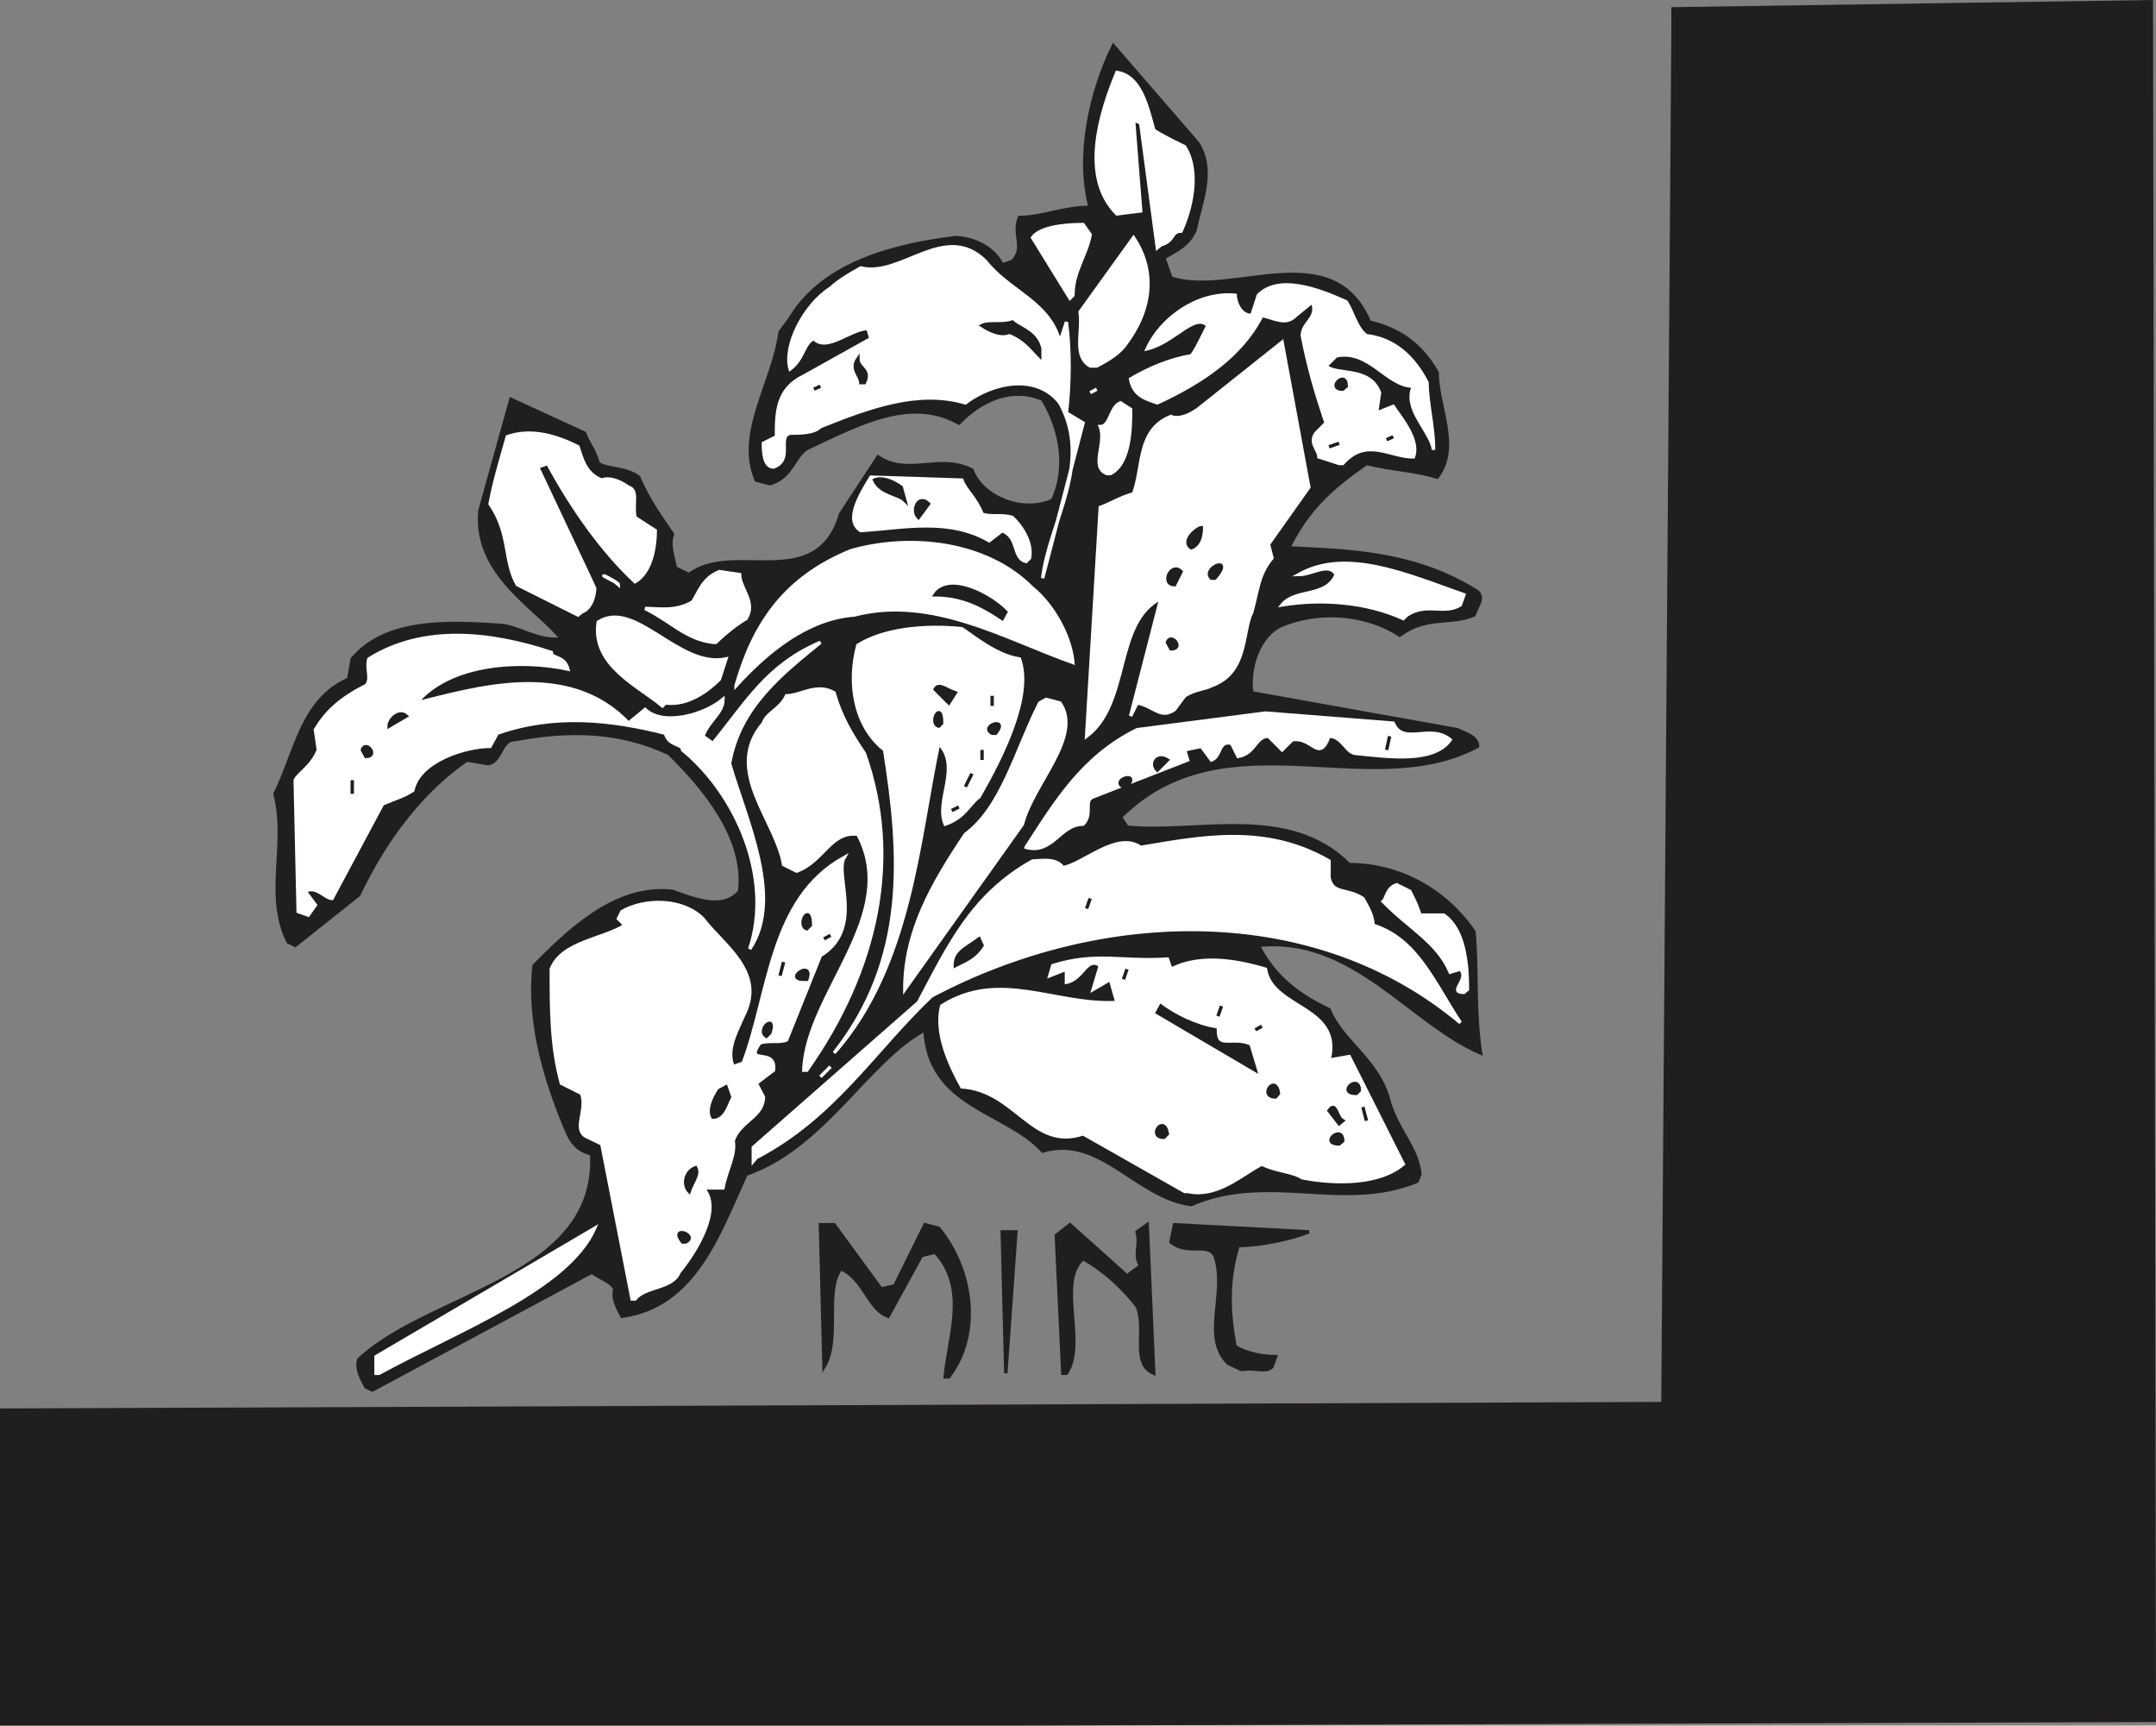
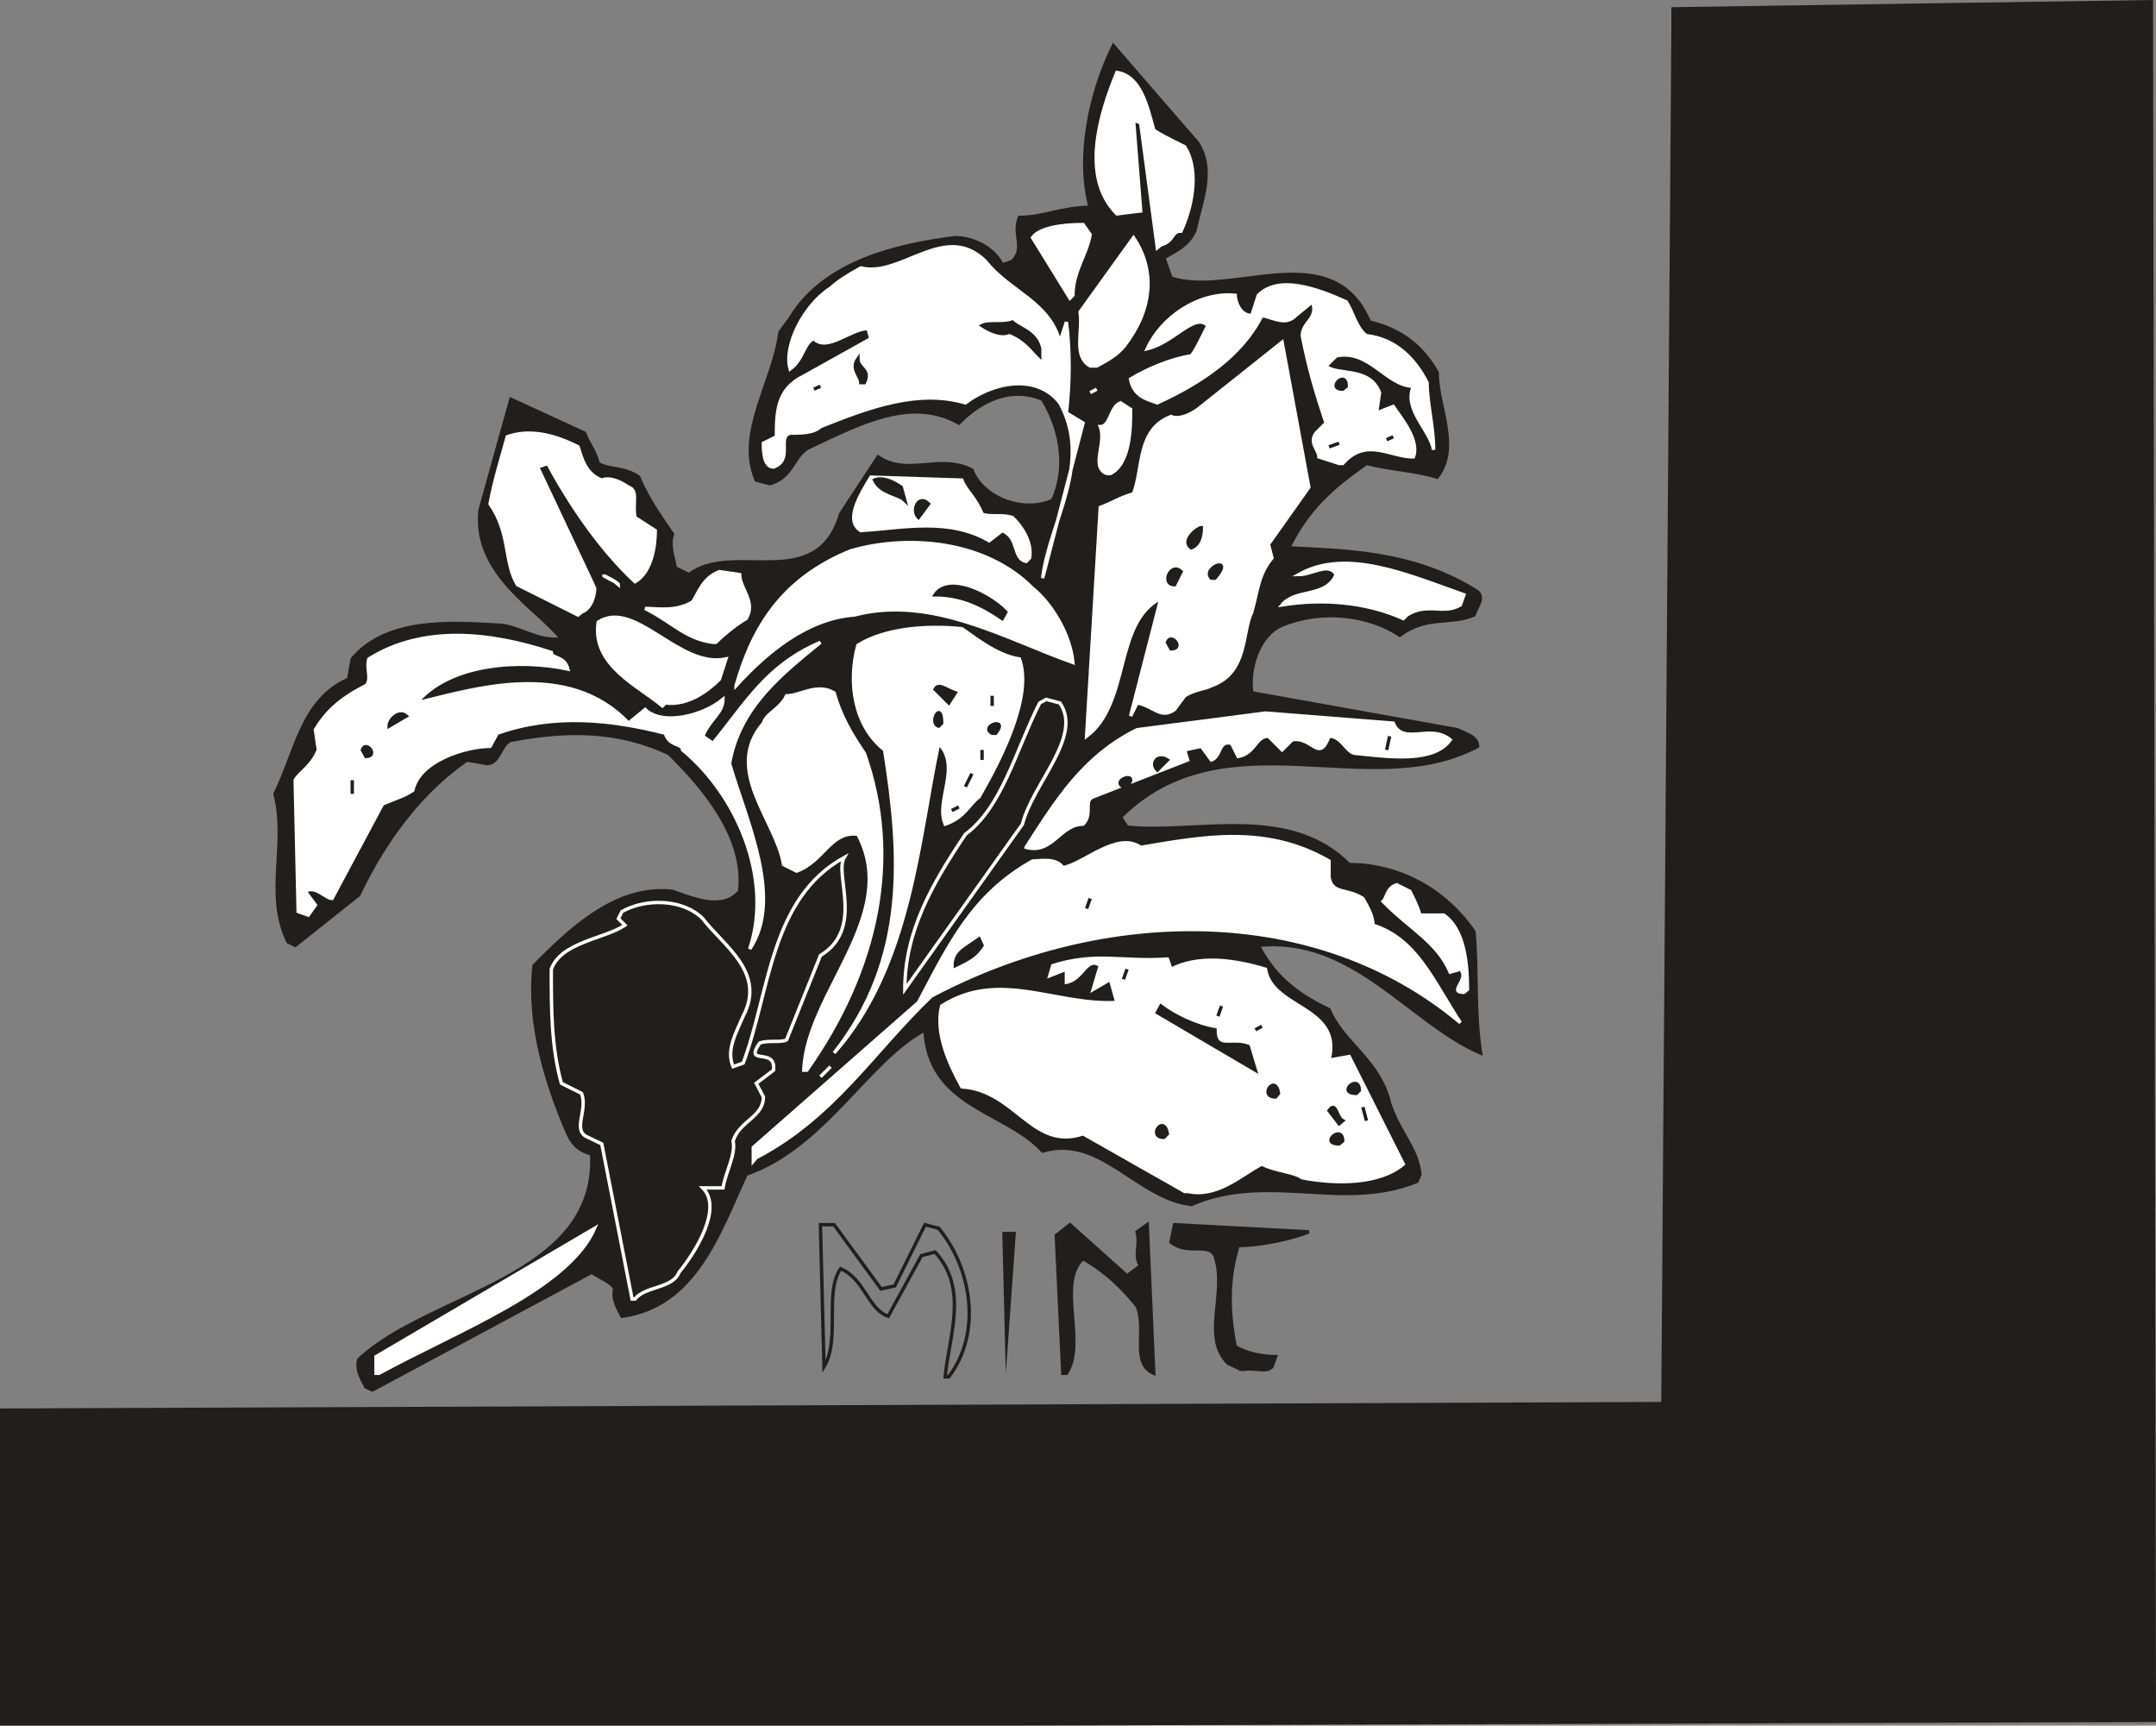
<svg xmlns="http://www.w3.org/2000/svg" width="483.823" height="387.162" viewBox="0 0 362.867 290.371">
  <rect x="0" y="0" width="362.867" height="290.371" fill="#808080" stroke="none" />
  <path style="fill:#211e1e;fill-opacity:1;fill-rule:evenodd;stroke:none" d="M1.102 840.898v-52.796L280.699 787l1.7-231.3v-3.4l80.5-1.198.5 289.199-192.2.597" transform="translate(-.817 -550.812)" />
  <path style="fill:none;stroke:#211e1e;stroke-width:5.7;stroke-linecap:square;stroke-linejoin:miter;stroke-miterlimit:4;stroke-opacity:1" d="M11.016 11.016v527.968L2806.992 550l16.992 2313.008v33.984l805 11.992 5-2891.992-1921.992-5.976zm0 0" transform="matrix(.1 0 0 -.1 -.817 291.188)" />
  <path style="fill:#211e1e;fill-opacity:1;fill-rule:evenodd;stroke:none" d="m63.5 784.7-1.102-.5c-.597-1.2-1.699-2.9-1.199-4.598C73.102 768.3 101.5 766 100.4 745c-1.7-.5-2.899-1.102-4-3.398-3.399-7.903-6.797-18.102-5.7-28.301 5.7-5.7 13.602-13.602 23.301-12.5 3.398 1.199 8.5 3.398 11.3 0 1.098-9.102-6.198-17.602-11.902-23.2-8.5-4-17-4-26.097-2.3-2.2 0-2.2 4-4.5 4l-3.403-.602c-7.398 5.102-13.597 13-18.199 22.7l-10.699 8.5-1.2-.598c-3.902-7.903 0-16.403-2.198-24.903 3.398-6.796 4.5-15.898 12.398-19.296l.602-3.403C65.8 654.9 76.5 655.5 84.5 656c3.398 0 6.8 2.898 10.8 2.3-4-5.1-14.8-10.8-13.698-21.6L86.8 618l12.398 5.7c.602 1.698 1.7 2.8 2.301 5.1 1.7 1.098 4.5.598 6.8 2.302 1.7 3.898 3.4 6.199 5.7 9.597-.602 1.7 0 3.403.5 5.7l2.3 1.101c7.4-5.7 21.5 3.398 25.5-10.2l6.302-9.6c5.097 3.402 10.199-.598 15.796 2.198 1.704 4.602 8.5 7.403 13.602 5.102 2.3-5.102 1.7-11.3-1.7-17-5.1-2.2-10.198 0-14.1 4-8-4.5-16.5 0-25 4-2.802 1.102-2.802 5.102-6.802 6.2l-2.296-.598c-3.403-7.903 2.898-16.403 4-24.903l1.699-2.3C139.5 594.8 152 592 161.6 590.8c2.297 0 6.2 1.199 7.899 4.597l1.7-.597c2.3-2.301 0-4.5 1.198-7.403 3.903 0 7.301-1.699 11.903-1.699-2.301-8.5 0-19.3 3.898-27.199l14.2 16.398c2.902 4.602.601 9.704-.5 14.801-1.2 2.301-2.297 2.801-5.2 4.5l1.2 3.403C208.101 601 225.101 590.3 231.3 605c4.597 1.102 8.5 3.398 11.398 8.5 0 5.7 3.903 12.5 0 17.602-4-1.204-7.398-1.204-11.898-2.301-5.7 4-9.7 7.398-13.102 14.199 9.102.5 21 .5 31.801 7.398 1.102 1.102 0 2.204-.602 3.903-4 1.699-7.898 0-12.5 3.398-5.097-3.398-13-4.5-19.796-1.699-4 1.7-5.704 7.398-5.102 11.398l34.602 6.204c1.097.597 3.398 1.097 3.398 2.796-18.2 9.704-42.5-5.597-60.102 11.903L190.5 690c11.898 1.2 27.2-3.898 37.398 6.3 8 0 15.903 3.9 21 11.302.602 6.796 0 13.097 1.102 20.398-11.898-5.102-21.5-19.8-37.398-18.102 2.296 4.5 5.699 7.903 11.898 10.801 2.3 5.602 8.5 8.5 10.2 15.801 1.698 5.102 4.6 7.398 5.1 11.898l-.5 1.204c-12.5 5.097-25-1.704-38 3.898-9.1-1.102-15.3-11.898-25-9-6.198-6.8-19.198-7.398-19.8-20.398-9.602 5.097-17 19.796-30.102 24.296-4.5 9.704-8.5 22.204-20.898 23.903-.602-1.2-1.7-2.903-1.2-4.602-.5-1.097-2.198-1.699-3.902-2.8" transform="translate(-.817 -550.812)" />
  <path style="fill:none;stroke:#211e1e;stroke-width:5.7;stroke-linecap:square;stroke-linejoin:miter;stroke-miterlimit:4;stroke-opacity:1" d="m635 573.008-11.016 5c-5.976 11.992-16.992 28.984-11.992 45.976C731.016 736.992 1015 760 1003.984 970c-16.992 5-28.984 11.016-40 33.984C930 1083.008 896.016 1185 906.992 1286.992c56.992 56.992 136.016 136.016 233.008 125 33.984-11.992 85-33.984 113.008 0 10.976 91.016-61.992 176.016-119.024 231.992-85 40-170 40-260.976 23.008-21.992 0-21.992-40-45-40l-34.024 6.016c-73.984-51.016-135.976-130-181.992-226.992l-106.992-85-11.992 5.976c-39.024 79.024 0 164.024-21.992 249.024C505 1643.984 516.016 1735 595 1768.984l6.016 34.024C658.008 1871.016 765 1865 845 1860c33.984 0 68.008-28.984 108.008-23.008-40 51.016-148.008 108.008-136.992 216.016L868.008 2240l123.984-56.992c6.016-16.992 16.992-28.008 23.008-51.016 16.992-10.976 45-5.976 68.008-23.008 16.992-38.984 33.984-61.992 56.992-95.976-6.016-16.992 0-34.024 5-56.992l23.008-11.016c73.984 56.992 215-33.984 255 101.992l63.008 96.016c50.976-34.024 101.992 5.976 157.968-21.992 17.032-46.016 85-74.024 136.016-51.016 23.008 51.016 16.992 113.008-16.992 170-51.016 21.992-101.992 0-141.016-40-80 45-165 0-250-40-28.008-11.016-28.008-51.016-68.008-61.992l-22.968 5.976c-34.024 79.024 28.984 164.024 40 249.024l16.992 23.008C1395 2471.992 1520 2500 1616.016 2511.992c22.968 0 61.992-11.992 78.984-45.976l16.992 5.976c23.008 23.008 0 45 11.992 74.024 39.024 0 73.008 16.992 119.024 16.992-23.008 85 0 193.008 38.984 271.992l141.992-163.984c29.024-46.016 6.016-97.032-5-148.008-11.992-23.008-22.968-28.008-51.992-45l11.992-34.024c102.032-33.984 272.032 73.008 334.024-73.984 45.976-11.016 85-33.984 113.984-85 0-56.992 39.024-125 0-176.016-40 12.032-73.984 12.032-118.984 23.008-56.992-40-96.992-73.984-131.016-141.992 91.016-5 210-5 318.008-73.984 11.016-11.016 0-22.032-6.016-39.024-40-16.992-78.984 0-125-33.984-50.976 33.984-130 45-197.968 16.992-40-16.992-57.032-73.984-51.016-113.984l346.016-62.032c10.976-5.976 33.984-10.976 33.984-27.968-181.992-97.032-425 55.976-601.016-119.024L1905 1520c118.984-11.992 271.992 38.984 373.984-63.008 80 0 159.024-38.984 210-113.008 6.016-67.968 0-130.976 11.016-203.984-118.984 51.016-215 198.008-373.984 181.016 22.968-45 56.992-79.024 118.984-108.008 23.008-56.016 85-85 101.992-158.008 16.992-51.016 46.016-73.984 51.016-118.984l-5-12.032c-125-50.976-250 17.032-380-38.984-91.016 11.016-153.008 118.984-250 90-61.992 68.008-191.992 73.984-198.008 203.984-96.016-50.976-170-197.968-301.016-242.968-45-97.032-85-222.032-208.984-239.024-6.016 11.992-16.992 29.024-11.992 46.016-5 10.976-21.992 16.992-39.024 28.008zm0 0" transform="matrix(.1 0 0 -.1 -.817 291.188)" />
-   <path style="fill:#211e1e;fill-opacity:1;fill-rule:evenodd;stroke:none" d="M159.898 782.5c.602-6.8 4-14.8-1.699-21l-2.3.602L150.3 772.3c-3.403-1.2-4-6.301-8-8-2.801 4 0 11.898-2.801 16.5l-.602-23.903h2.301l7.903 10.801 2.296-.5 5.102-10.3 2.3.601c5.598 6.8 7.302 17.602 1.7 25" transform="translate(-.817 -550.812)" />
  <path style="fill:none;stroke:#211e1e;stroke-width:5.7;stroke-linecap:square;stroke-linejoin:miter;stroke-miterlimit:4;stroke-opacity:1" d="M1598.984 595c6.016 68.008 40 148.008-16.992 210l-23.008-6.016-55.976-101.992c-34.024 11.992-40 63.008-80 80-28.008-40 0-118.984-28.008-165l-6.016 239.024h23.008l79.024-108.008 22.968 5L1565 851.016l23.008-6.016c55.976-68.008 73.008-176.016 16.992-250Zm0 0" transform="matrix(.1 0 0 -.1 -.817 291.188)" />
  <path style="fill:#fff;fill-opacity:1;fill-rule:evenodd;stroke:none" d="M64.102 781.898v-2.796l36.796-21.602c-4.5 10.2-22.699 17-36.296 24.398" transform="translate(-.817 -550.812)" />
  <path style="fill:none;stroke:#fff;stroke-width:5.7;stroke-linecap:square;stroke-linejoin:miter;stroke-miterlimit:4;stroke-opacity:1" d="M641.016 601.016v27.968L1008.984 845c-45-101.992-226.992-170-362.968-243.984Zm0 0" transform="matrix(.1 0 0 -.1 -.817 291.188)" />
  <path style="fill:#211e1e;fill-opacity:1;fill-rule:evenodd;stroke:none" d="m170.102 781.898-.602-23.796h2.3" transform="translate(-.817 -550.812)" />
-   <path style="fill:none;stroke:#211e1e;stroke-width:5.7;stroke-linecap:square;stroke-linejoin:miter;stroke-miterlimit:4;stroke-opacity:1" d="M1701.016 601.016 1695 838.984h23.008zm0 0" transform="matrix(.1 0 0 -.1 -.817 291.188)" />
  <path style="fill:#211e1e;fill-opacity:1;fill-rule:evenodd;stroke:none" d="m179.7 781.898-1.098-23.199 2.296-1.8 9.602 8.601 2.3-1.7c-1.198-1.698 0-3.402-.6-5.698l1.698-1.204 1.102 25c-3.898-1.699-1.102-7.398-2.8-11.296-2.302-2.903-5.098-5.704-9.098-8-4.5 4 .597 14.199-2.801 19.296" transform="translate(-.817 -550.812)" />
  <path style="fill:none;stroke:#211e1e;stroke-width:5.7;stroke-linecap:square;stroke-linejoin:miter;stroke-miterlimit:4;stroke-opacity:1" d="m1796.992 601.016-10.976 231.992 22.968 18.008L1905 765l23.008 16.992c-11.992 16.992 0 34.024-6.016 56.992l16.992 12.032 11.016-250c-38.984 16.992-11.016 73.984-28.008 112.968-23.008 29.024-50.976 57.032-90.976 80-45-40 5.976-141.992-28.008-192.968zm0 0" transform="matrix(.1 0 0 -.1 -.817 291.188)" />
  <path style="fill:#211e1e;fill-opacity:1;fill-rule:evenodd;stroke:none" d="m209.8 781.3-2.3-1.1c-4.5-4.5 0-11.9-2.2-18.098-1.198-2.301-4.6 0-7.402-2.301l.602-2.903 22.602 1.204c-2.801 1.097-7.903 2.296-11.903 2.296-1.699 5.602-1.699 10.704-.5 17 1.7 1.102 4.5 1.704 6.801 1.704l-.602 1.699c-1.097 1.097-2.796 0-5.097.5" transform="translate(-.817 -550.812)" />
  <path style="fill:none;stroke:#211e1e;stroke-width:5.7;stroke-linecap:square;stroke-linejoin:miter;stroke-miterlimit:4;stroke-opacity:1" d="M2098.008 606.992 2075 618.008c-45 45 0 118.984-21.992 180.976-11.992 23.008-46.016 0-74.024 23.008l6.016 29.024 226.016-12.032c-28.008-10.976-79.024-22.968-119.024-22.968-16.992-56.016-16.992-107.032-5-170 16.992-11.016 45-17.032 68.008-17.032l-6.016-16.992c-10.976-10.976-27.968 0-50.976-5zm0 0" transform="matrix(.1 0 0 -.1 -.817 291.188)" />
-   <path style="fill:#fff;fill-opacity:1;fill-rule:evenodd;stroke:none" d="m107.2 769.398-5.098-26.097-2.301-1.102c-2.801-1.097 0-4.5-1.102-7.398l-3.398-1.7c-1.7-6.203-1.7-12.402-1.7-19.203 1.7-4.597 9-5.097 12.399-7.398l-1.102-1.102.602-1.199c3.898-2.199 10.2-2.199 13.602 1.2 3.398 4.5 10.699 9 6.796 16.402-1.199 2.8-2.898 5.699-1.699 8.5l1.7-.602c4.5-11.898 4.5-27.699 17-34.597-1.7 2.898 3.402 12-4 16.5l-5.7 14.199c-1.097.5-2.8 0-4.5.5-2.8 4 2.801.597 2.301 4.597l-2.898 2.204 1.199 2.296c0 3.403-4 4-5.102 7.403.5 2.199-1.199 5.097-1.699 7.898h-3.398c3.398 3.403-1.204 10.801-4 14.2-1.102 2.8-5.704 2.3-7.403 4.5" transform="translate(-.817 -550.812)" />
  <path style="fill:none;stroke:#fff;stroke-width:5.7;stroke-linecap:square;stroke-linejoin:miter;stroke-miterlimit:4;stroke-opacity:1" d="m1071.992 726.016-50.976 260.976-23.008 11.016c-28.008 10.976 0 45-11.016 73.984l-33.984 16.992c-16.992 62.032-16.992 124.024-16.992 192.032 16.992 45.976 90 50.976 123.984 73.984l-11.016 11.016 6.016 11.992c38.984 21.992 101.992 21.992 136.016-11.992 33.984-45 106.992-90 67.968-164.024-11.992-28.008-28.984-56.992-16.992-85l16.992 6.016c45 118.984 45 276.992 170 345.976-16.992-28.984 34.024-120-40-165l-56.992-141.992c-10.976-5-28.008 0-45-5-28.008-40 28.008-5.976 23.008-45.976l-28.984-22.032 11.992-22.968c0-34.024-40-40-51.016-74.024 5-21.992-11.992-50.976-16.992-78.984h-33.984c33.984-34.024-12.032-108.008-40-141.992-11.016-28.008-57.032-23.008-74.024-45zm0 0" transform="matrix(.1 0 0 -.1 -.817 291.188)" />
  <path style="fill:#211e1e;fill-opacity:1;fill-rule:evenodd;stroke:none" d="M115.7 759.8c-2.302-2.902 2.8-1.1.5 0" transform="translate(-.817 -550.812)" />
  <path style="fill:none;stroke:#211e1e;stroke-width:5.7;stroke-linecap:square;stroke-linejoin:miter;stroke-miterlimit:4;stroke-opacity:1" d="M1156.992 821.992c-23.008 29.024 28.008 11.016 5 0zm16.992 40zm0 0" transform="matrix(.1 0 0 -.1 -.817 291.188)" />
  <path style="fill:#211e1e;fill-opacity:1;fill-rule:evenodd;stroke:none" d="M116.8 751.3c-1.1-1.198-.6-3.402 1.098-4 .602 1.098-.5 2.302-1.097 4" transform="translate(-.817 -550.812)" />
  <path style="fill:none;stroke:#211e1e;stroke-width:5.7;stroke-linecap:square;stroke-linejoin:miter;stroke-miterlimit:4;stroke-opacity:1" d="M1168.008 906.992c-11.016 11.992-6.016 34.024 10.976 40 6.016-10.976-5-23.008-10.976-40zm0 0" transform="matrix(.1 0 0 -.1 -.817 291.188)" />
  <path style="fill:#fff;fill-opacity:1;fill-rule:evenodd;stroke:none" d="m200.2 751.3-17.098-9.698c-8.5 2.898-11.301-7.301-20.403-7.903-2.199-4-4.5-9.097-3.398-13.597 9.699-6.204 19.3 0 29.5-.602l-1.102-3.898-2.898 1.699 1.199-4c-2.3-1.7-2.898 2.3-5.7 2.8v-2.203L177.5 715l.5-1.7c7.398-2.3 11.398-.6 19.3-1.1l.598 1.698c4.5-2.296 10.204-1.699 15.903 0 1.097 6.801 13 6.204 10.699 15.301l3.398-.597L237 746.699c-4 3.403-11.3 3.403-17 2.301-1.7-1.102-4.5-1.102-6.8-2.3-3.4 1.698-7.4 5.698-12.5 4.6" transform="translate(-.817 -550.812)" />
  <path style="fill:none;stroke:#fff;stroke-width:5.7;stroke-linecap:square;stroke-linejoin:miter;stroke-miterlimit:4;stroke-opacity:1" d="m2001.992 906.992-170.976 96.992c-85-28.984-113.008 73.008-204.024 79.024-21.992 40-45 90.976-33.984 135.976 96.992 62.032 193.008 0 295 6.016l-11.016 38.984-28.984-16.992 11.992 40c-23.008 16.992-28.984-23.008-56.992-28.008v22.032L1775 1270l5 16.992c73.984 23.008 113.984 6.016 193.008 11.016l5.976-16.992c45 22.968 102.032 16.992 159.024 0 10.976-68.008 130-62.032 106.992-153.008l33.984 5.976L2370 953.008c-40-34.024-113.008-34.024-170-23.008-16.992 11.016-45 11.016-68.008 23.008-33.984-16.992-73.984-56.992-125-46.016zm0 0" transform="matrix(.1 0 0 -.1 -.817 291.188)" />
  <path style="fill:none;stroke:#211e1e;stroke-width:5.7;stroke-linecap:square;stroke-linejoin:miter;stroke-miterlimit:4;stroke-opacity:1" d="M2036.016 930zm310.976 16.992zm-260 6.016zm0 0" transform="matrix(.1 0 0 -.1 -.817 291.188)" />
  <path style="fill:#fff;fill-opacity:1;fill-rule:evenodd;stroke:none" d="M127.602 746.2v-2.302l27.796-24.398c5.102-9.602 9-18.102 19.204-23.8 1.199 0 4-.598 5.097 1.1 3.403-.5 9.102-6.198 13.102-3.402C203 691.7 213.8 689.5 224.5 695.7v2.801c.602 2.898 2.898 1.7 5.7 3.5.6 1.102 1.698 2.8 1.698 4.5 7.403 2.3 10.204 9.602 14.704 16.398-24.301-20.398-60.102-19.796-89-4.5-9.602 9.102-16.403 20.403-29.5 27.204" transform="translate(-.817 -550.812)" />
  <path style="fill:none;stroke:#fff;stroke-width:5.7;stroke-linecap:square;stroke-linejoin:miter;stroke-miterlimit:4;stroke-opacity:1" d="M1276.016 958.008v23.008L1553.984 1225c51.016 96.016 90 181.016 192.032 238.008 11.992 0 40 5.976 50.976-11.016 34.024 5 91.016 61.992 131.016 34.024 101.992 16.992 210 38.984 316.992-23.008V1435c6.016-28.984 28.984-16.992 56.992-35 6.016-11.016 16.992-28.008 16.992-45 74.024-23.008 102.032-96.016 147.032-163.984-243.008 203.984-601.016 197.968-890 45-96.016-91.016-164.024-204.024-295-272.032Zm0 0" transform="matrix(.1 0 0 -.1 -.817 291.188)" />
  <path style="fill:#211e1e;fill-opacity:1;fill-rule:evenodd;stroke:none" d="M226.2 743.3c-3.4 0 .6-3.402.6-.5" transform="translate(-.817 -550.812)" />
  <path style="fill:none;stroke:#211e1e;stroke-width:5.7;stroke-linecap:square;stroke-linejoin:miter;stroke-miterlimit:4;stroke-opacity:1" d="M2261.992 986.992c-33.984 0 6.016 34.024 6.016 5zm0 0" transform="matrix(.1 0 0 -.1 -.817 291.188)" />
  <path style="fill:#211e1e;fill-opacity:1;fill-rule:evenodd;stroke:none" d="M196.7 742.2c-2.802 0 0-4 .6-.598" transform="translate(-.817 -550.812)" />
  <path style="fill:none;stroke:#211e1e;stroke-width:5.7;stroke-linecap:square;stroke-linejoin:miter;stroke-miterlimit:4;stroke-opacity:1" d="M1966.992 998.008c-28.008 0 0 40 6.016 5.976zm335 0zm0 0" transform="matrix(.1 0 0 -.1 -.817 291.188)" />
  <path style="fill:#211e1e;fill-opacity:1;fill-rule:evenodd;stroke:none" d="m226.2 739.898-1.7-2.199c1.2-1.699 1.2 1.102 2.3 1.7" transform="translate(-.817 -550.812)" />
  <path style="fill:none;stroke:#211e1e;stroke-width:5.7;stroke-linecap:square;stroke-linejoin:miter;stroke-miterlimit:4;stroke-opacity:1" d="M2261.992 1021.016 2245 1043.008c11.992 16.992 11.992-11.016 23.008-16.992zm0 0" transform="matrix(.1 0 0 -.1 -.817 291.188)" />
  <path style="fill:#211e1e;fill-opacity:1;fill-rule:evenodd;stroke:none" d="m230.8 739.398-.6-2.296" transform="translate(-.817 -550.812)" />
  <path style="fill:none;stroke:#211e1e;stroke-width:5.7;stroke-linecap:square;stroke-linejoin:miter;stroke-miterlimit:4;stroke-opacity:1" d="m2308.008 1026.016-6.016 22.968zm0 0" transform="matrix(.1 0 0 -.1 -.817 291.188)" />
  <path style="fill:#211e1e;fill-opacity:1;fill-rule:evenodd;stroke:none" d="M120.8 738.8c-.6-1.1 0-2.8 1.098-4.5l1.102-.6.602 1.698c-.602 1.102-1.102 3.403-2.801 3.403" transform="translate(-.817 -550.812)" />
  <path style="fill:none;stroke:#211e1e;stroke-width:5.7;stroke-linecap:square;stroke-linejoin:miter;stroke-miterlimit:4;stroke-opacity:1" d="M1208.008 1031.992c-6.016 11.016 0 28.008 10.976 45l11.016 6.016 6.016-16.992c-6.016-11.016-11.016-34.024-28.008-34.024Zm45 0zM1791.992 1055zm0 0" transform="matrix(.1 0 0 -.1 -.817 291.188)" />
  <path style="fill:#211e1e;fill-opacity:1;fill-rule:evenodd;stroke:none" d="M215.5 735.398c-2.898 0 0-4 .5-.597" transform="translate(-.817 -550.812)" />
  <path style="fill:none;stroke:#211e1e;stroke-width:5.7;stroke-linecap:square;stroke-linejoin:miter;stroke-miterlimit:4;stroke-opacity:1" d="M2155 1066.016c-28.984 0 0 40 5 5.976zm0 0" transform="matrix(.1 0 0 -.1 -.817 291.188)" />
  <path style="fill:#211e1e;fill-opacity:1;fill-rule:evenodd;stroke:none" d="M229.102 734.8c-3.403 0 .5-3.402.5-.5" transform="translate(-.817 -550.812)" />
  <path style="fill:none;stroke:#211e1e;stroke-width:5.7;stroke-linecap:square;stroke-linejoin:miter;stroke-miterlimit:4;stroke-opacity:1" d="M2291.016 1071.992c-34.024 0 5 34.024 5 5zm-51.016 5zm0 0" transform="matrix(.1 0 0 -.1 -.817 291.188)" />
  <path style="fill:#fff;fill-opacity:1;fill-rule:evenodd;stroke:none" d="m138.898 732 1.704-1.7" transform="translate(-.817 -550.812)" />
  <path style="fill:none;stroke:#fff;stroke-width:5.7;stroke-linecap:square;stroke-linejoin:miter;stroke-miterlimit:4;stroke-opacity:1" d="m1388.984 1100 17.032 16.992zm0 0" transform="matrix(.1 0 0 -.1 -.817 291.188)" />
  <path style="fill:none;stroke:#211e1e;stroke-width:5.7;stroke-linecap:square;stroke-linejoin:miter;stroke-miterlimit:4;stroke-opacity:1" d="M2261.992 1100zm0 0" transform="matrix(.1 0 0 -.1 -.817 291.188)" />
  <path style="fill:#fff;fill-opacity:1;fill-rule:evenodd;stroke:none" d="M136.102 730.898c.5-13.097 16.398-26.097 9.097-39.699-4.597-.597-5.699 4.5-10.3 6.2l-2.2-1.098c-1.199-7.403-10.199-15.903-3.398-23.801.5-1.7 2.8-2.3 3.898-4.602 2.301 0 5.102-2.199 8-.5 1.102 3.903 2.801 6.801 5.102 10.204 6.199 17.5 2.3 36.296-9.7 53.296" transform="translate(-.817 -550.812)" />
  <path style="fill:none;stroke:#fff;stroke-width:5.7;stroke-linecap:square;stroke-linejoin:miter;stroke-miterlimit:4;stroke-opacity:1" d="M1361.016 1111.016c5 130.976 163.984 260.976 90.976 396.992-45.976 5.976-56.992-45-103.008-61.992l-21.992 10.976C1315 1531.016 1225 1616.016 1293.008 1695c5 16.992 28.008 23.008 38.984 46.016 23.008 0 51.016 21.992 80 5 11.016-39.024 28.008-68.008 51.016-102.032 61.992-175 23.008-362.968-96.992-532.968zm0 0" transform="matrix(.1 0 0 -.1 -.817 291.188)" />
  <path style="fill:#211e1e;fill-opacity:1;fill-rule:evenodd;stroke:none" d="m212.102 730.898-16.5-9.699.597-1.097c2.301 1.699 5.7 3.398 9.102 4 0 3.898 2.8 1.699 5.597 2.796" transform="translate(-.817 -550.812)" />
  <path style="fill:none;stroke:#211e1e;stroke-width:5.7;stroke-linecap:square;stroke-linejoin:miter;stroke-miterlimit:4;stroke-opacity:1" d="m2121.016 1111.016-165 96.992 5.976 10.976c23.008-16.992 56.992-33.984 91.016-40 0-38.984 28.008-16.992 55.976-27.968zm61.992 11.992zm0 0" transform="matrix(.1 0 0 -.1 -.817 291.188)" />
  <path style="fill:#fff;fill-opacity:1;fill-rule:evenodd;stroke:none" d="M141.2 728c12.5-15.8 11.3-33.398 8.5-51-5.098-4-6.2-11.3-4.5-17.602 4.5-2.796 11.3-3.398 17.5-2.796 1.698 1.097 5.698 4.5 9.698 5.097 2.204 6.2-2.898 16.403-6.796 23.2-1.704 1.203-2.301 3.402-5.704 4.601-1.699-4 2.801-9.7-1.097-13.602-3.403 15.801-4.602 37.403-17.602 52.102" transform="translate(-.817 -550.812)" />
  <path style="fill:none;stroke:#fff;stroke-width:5.7;stroke-linecap:square;stroke-linejoin:miter;stroke-miterlimit:4;stroke-opacity:1" d="M1411.992 1140c125 158.008 113.008 333.984 85 510-50.976 40-61.992 113.008-45 176.016 45 27.968 113.008 33.984 175 27.968 16.992-10.976 56.992-45 96.992-50.976 22.032-61.992-28.984-164.024-67.968-231.992-17.032-12.032-23.008-34.024-57.032-46.016-16.992 40 28.008 96.992-10.976 136.016-34.024-158.008-46.016-374.024-176.016-521.016Zm0 0" transform="matrix(.1 0 0 -.1 -.817 291.188)" />
  <path style="fill:#211e1e;fill-opacity:1;fill-rule:evenodd;stroke:none" d="M129.8 725.2c-1.698-1.098 1.7-4 .598-.598" transform="translate(-.817 -550.812)" />
  <path style="fill:none;stroke:#211e1e;stroke-width:5.7;stroke-linecap:square;stroke-linejoin:miter;stroke-miterlimit:4;stroke-opacity:1" d="M1298.008 1168.008c-16.992 10.976 16.992 40 5.976 5.976zm0 0" transform="matrix(.1 0 0 -.1 -.817 291.188)" />
  <path style="fill:#211e1e;fill-opacity:1;fill-rule:evenodd;stroke:none" d="m212.102 724.102 1.097-.602" transform="translate(-.817 -550.812)" />
  <path style="fill:none;stroke:#211e1e;stroke-width:5.7;stroke-linecap:square;stroke-linejoin:miter;stroke-miterlimit:4;stroke-opacity:1" d="m2121.016 1178.984 10.976 6.016zm61.992 12.032zm0 0" transform="matrix(.1 0 0 -.1 -.817 291.188)" />
  <path style="fill:#211e1e;fill-opacity:1;fill-rule:evenodd;stroke:none" d="m205.8 721.8.598-1.698" transform="translate(-.817 -550.812)" />
  <path style="fill:none;stroke:#211e1e;stroke-width:5.7;stroke-linecap:square;stroke-linejoin:miter;stroke-miterlimit:4;stroke-opacity:1" d="m2058.008 1201.992 5.976 16.992zm-141.992 34.024zm181.992 5.976zm0 0" transform="matrix(.1 0 0 -.1 -.817 291.188)" />
  <path style="fill:#fff;fill-opacity:1;fill-rule:evenodd;stroke:none" d="M247.2 717.8c-2.802 0 1.1-2.198-.598-3.902l-1.704.5c-2.199-5.097-6.796-7.296-11.296-11.898.597-.5.597-2.3 2.296-2.8l2.204 1.1c.597 1.2 1.199 2.302 1.699 4h4c3.398 2.302 4 7.9 4 12.5" transform="translate(-.817 -550.812)" />
  <path style="fill:none;stroke:#fff;stroke-width:5.7;stroke-linecap:square;stroke-linejoin:miter;stroke-miterlimit:4;stroke-opacity:1" d="M2471.992 1241.992c-28.008 0 11.016 21.992-5.976 39.024l-17.032-5c-21.992 50.976-67.968 72.968-112.968 118.984 5.976 5 5.976 23.008 22.968 28.008l22.032-11.016c5.976-11.992 11.992-23.008 16.992-40h40c33.984-23.008 40-78.984 40-125zm0 0" transform="matrix(.1 0 0 -.1 -.817 291.188)" />
-   <path style="fill:#fff;fill-opacity:1;fill-rule:evenodd;stroke:none" d="M153.102 717.3c0-9.698 4.5-17.6 10.199-26.1 6.199-4.598 8.5-14.2 12.5-22.098l1.097-.602 2.301.602c3.903 5.597-4.597 13.597-6.3 20.398" transform="translate(-.817 -550.812)" />
  <path style="fill:none;stroke:#fff;stroke-width:5.7;stroke-linecap:square;stroke-linejoin:miter;stroke-miterlimit:4;stroke-opacity:1" d="M1531.016 1246.992c0 96.992 45 176.016 101.992 261.016 61.992 45.976 85 141.992 125 220.976l10.976 6.016 23.008-6.016c39.024-55.976-45.976-135.976-63.008-203.984zm0 0" transform="matrix(.1 0 0 -.1 -.817 291.188)" />
  <path style="fill:none;stroke:#211e1e;stroke-width:5.7;stroke-linecap:square;stroke-linejoin:miter;stroke-miterlimit:4;stroke-opacity:1" d="M1950 1258.984zm0 0" transform="matrix(.1 0 0 -.1 -.817 291.188)" />
  <path style="fill:#211e1e;fill-opacity:1;fill-rule:evenodd;stroke:none" d="M136.102 715.602c-3.403 0 1.699-3.403.5 0" transform="translate(-.817 -550.812)" />
  <path style="fill:none;stroke:#211e1e;stroke-width:5.7;stroke-linecap:square;stroke-linejoin:miter;stroke-miterlimit:4;stroke-opacity:1" d="M1361.016 1263.984c-34.024 0 16.992 34.024 5 0zm0 0" transform="matrix(.1 0 0 -.1 -.817 291.188)" />
  <path style="fill:#211e1e;fill-opacity:1;fill-rule:evenodd;stroke:none" d="m189.898 715.602.602-1.704" transform="translate(-.817 -550.812)" />
  <path style="fill:none;stroke:#211e1e;stroke-width:5.7;stroke-linecap:square;stroke-linejoin:miter;stroke-miterlimit:4;stroke-opacity:1" d="m1898.984 1263.984 6.016 17.032zm0 0" transform="matrix(.1 0 0 -.1 -.817 291.188)" />
  <path style="fill:#211e1e;fill-opacity:1;fill-rule:evenodd;stroke:none" d="m132.102 715 .597-2.3" transform="translate(-.817 -550.812)" />
  <path style="fill:none;stroke:#211e1e;stroke-width:5.7;stroke-linecap:square;stroke-linejoin:miter;stroke-miterlimit:4;stroke-opacity:1" d="m1321.016 1270 5.976 23.008zm0 0" transform="matrix(.1 0 0 -.1 -.817 291.188)" />
  <path style="fill:#211e1e;fill-opacity:1;fill-rule:evenodd;stroke:none" d="M161.602 713.3c0-2.3 1.699-2.8 4-4.5l.5 1.098c-1.102 1.704-2.204 2.301-4.5 3.403" transform="translate(-.817 -550.812)" />
  <path style="fill:none;stroke:#211e1e;stroke-width:5.7;stroke-linecap:square;stroke-linejoin:miter;stroke-miterlimit:4;stroke-opacity:1" d="M1616.016 1286.992c0 23.008 16.992 28.008 40 45l5-10.976c-11.016-17.032-22.032-23.008-45-34.024zm-403.008 11.016zM1366.016 1310zm0 0" transform="matrix(.1 0 0 -.1 -.817 291.188)" />
  <path style="fill:#fff;fill-opacity:1;fill-rule:evenodd;stroke:none" d="M127 710.5c4-12-2.3-26.102-11.3-33.5 0-1.102-2.302-.602-2.9-2.8-9-2.302-18.698-3.4-28.3 0l-1.2 2.198c-3.902 0-11.902 2.301-13 7.403-1.698 1.097-2.3 1.097-5.1 2.3L56.7 702c-1.098 0-2.802-2.3-4.5-1.2l1.698 2.302L52.7 704.8l-1.7-.601-.5-22.097C51 681 53.3 679.8 54.398 677l-.5-3.398c1.704-2.801 3.903-5.102 8.5-7.403 1.102-1.097 0-2.8.5-4.5C72 656 83.301 657.2 93.602 660.602c0 1.097 2.199.5 2.796 2.796-7.898-1.699-19.898-1.097-25.5 5.704 9.602-2.301 25.5-7.403 35.704 3.398l2.796-2.3c2.903 2.8 9.704 1.1 13.102-1.7 0 2.3-2.3 3.398-3.398 6.2l1.699 1.198c5.597-6.796 9-13.097 18.097-17-6.199 5.102-13.597 10.704-15.296 20.403 2.796 9.597 9.097 22.699 3.398 31.199" transform="translate(-.817 -550.812)" />
  <path style="fill:none;stroke:#fff;stroke-width:5.7;stroke-linecap:square;stroke-linejoin:miter;stroke-miterlimit:4;stroke-opacity:1" d="M1270 1315c40 120-23.008 261.016-113.008 335 0 11.016-23.008 6.016-28.984 28.008-90 23.008-186.992 33.984-283.008 0l-11.992-21.992c-39.024 0-119.024-23.008-130-74.024-16.992-10.976-23.008-10.976-51.016-23.008l-85-158.984c-10.976 0-28.008 23.008-45 11.992l16.992-23.008-11.992-16.992-16.992 6.016-5 220.976c5 11.016 28.008 23.008 38.984 51.016l-5 33.984c17.032 28.008 39.024 51.016 85 74.024 11.016 10.976 0 28.008 5 45 91.016 56.992 204.024 45 307.032 10.976 0-10.976 21.992-5 27.968-27.968-78.984 16.992-198.984 10.976-255-57.032 96.016 23.008 255 74.024 357.032-33.984l27.968 23.008C1123.008 1690 1191.016 1706.992 1225 1735c0-23.008-23.008-33.984-33.984-61.992l16.992-11.992c55.976 67.968 90 130.976 180.976 170-61.992-51.016-135.976-107.032-152.968-204.024C1263.984 1531.016 1326.992 1400 1270 1315Zm0 0" transform="matrix(.1 0 0 -.1 -.817 291.188)" />
  <path style="fill:none;stroke:#211e1e;stroke-width:5.7;stroke-linecap:square;stroke-linejoin:miter;stroke-miterlimit:4;stroke-opacity:1" d="M1331.992 1326.992zm0 0" transform="matrix(.1 0 0 -.1 -.817 291.188)" />
  <path style="fill:#211e1e;fill-opacity:1;fill-rule:evenodd;stroke:none" d="m139.5 708.8 1.102-.6" transform="translate(-.817 -550.812)" />
  <path style="fill:none;stroke:#211e1e;stroke-width:5.7;stroke-linecap:square;stroke-linejoin:miter;stroke-miterlimit:4;stroke-opacity:1" d="m1395 1331.992 11.016 6.016zm300 6.016zm726.016 0zm0 0" transform="matrix(.1 0 0 -.1 -.817 291.188)" />
  <path style="fill:#211e1e;fill-opacity:1;fill-rule:evenodd;stroke:none" d="M136.602 707.102c-1.704-.602.597-4.602.597-.602" transform="translate(-.817 -550.812)" />
  <path style="fill:none;stroke:#211e1e;stroke-width:5.7;stroke-linecap:square;stroke-linejoin:miter;stroke-miterlimit:4;stroke-opacity:1" d="M1366.016 1348.984c-17.032 6.016 5.976 46.016 5.976 6.016zM1735 1355zm-328.984 23.008zm0 0" transform="matrix(.1 0 0 -.1 -.817 291.188)" />
  <path style="fill:#211e1e;fill-opacity:1;fill-rule:evenodd;stroke:none" d="m183.7 703.7.6-1.7" transform="translate(-.817 -550.812)" />
  <path style="fill:none;stroke:#211e1e;stroke-width:5.7;stroke-linecap:square;stroke-linejoin:miter;stroke-miterlimit:4;stroke-opacity:1" d="m1836.992 1383.008 6.016 16.992zm0 0" transform="matrix(.1 0 0 -.1 -.817 291.188)" />
  <path style="fill:#fff;fill-opacity:1;fill-rule:evenodd;stroke:none" d="M173.5 693.398c5.102-7.898 9.602-15.296 18.7-19.796l21.6-2.801 21.5 1.699c1.7 3.898 6.2 0 9.598 2.8-2.796 4-10.699 2.802-15.796 2.302-1.704 0-2.301-2.903-4.602-2.903-1.7 4.602-2.8 0-6.2.602L216.603 677l-2.301-2.3c-2.2 0-2.2 2.902-5.102 3.402l-1.097-2.204c-2.301-.597-1.704 2.204-3.403 2.801L203 676.4l-2.8.601.5 1.7-15.9 6.198c-1.698.602 0 2.903-1.698 4.602-3.903 0-5.102 5.102-9.602 3.898" transform="translate(-.817 -550.812)" />
  <path style="fill:none;stroke:#fff;stroke-width:5.7;stroke-linecap:square;stroke-linejoin:miter;stroke-miterlimit:4;stroke-opacity:1" d="M1735 1486.016c51.016 78.984 96.016 152.968 186.992 197.968l216.016 28.008 215-16.992c16.992-38.984 61.992 0 95.976-28.008-27.968-40-106.992-28.008-157.968-23.008-17.032 0-23.008 29.024-46.016 29.024-16.992-46.016-28.008 0-61.992-6.016L2166.016 1650l-23.008 23.008c-21.992 0-21.992-29.024-51.016-34.024l-10.976 22.032c-23.008 5.976-17.032-22.032-34.024-28.008L2030 1656.016l-28.008-6.016 5-16.992-158.984-61.992c-16.992-6.016 0-29.024-16.992-46.016-39.024 0-51.016-51.016-96.016-38.984zm0 0" transform="matrix(.1 0 0 -.1 -.817 291.188)" />
  <path style="fill:#211e1e;fill-opacity:1;fill-rule:evenodd;stroke:none" d="m161 687.2 1.2-.598" transform="translate(-.817 -550.812)" />
  <path style="fill:none;stroke:#211e1e;stroke-width:5.7;stroke-linecap:square;stroke-linejoin:miter;stroke-miterlimit:4;stroke-opacity:1" d="m1610 1548.008 11.992 5.976zm-1008.984 28.008v22.968zm22.968 5.976zm0 0" transform="matrix(.1 0 0 -.1 -.817 291.188)" />
  <path style="fill:#211e1e;fill-opacity:1;fill-rule:evenodd;stroke:none" d="m163.3 683.2 1.098-2.2" transform="translate(-.817 -550.812)" />
  <path style="fill:none;stroke:#211e1e;stroke-width:5.7;stroke-linecap:square;stroke-linejoin:miter;stroke-miterlimit:4;stroke-opacity:1" d="m1633.008 1588.008 10.976 21.992Zm0 0" transform="matrix(.1 0 0 -.1 -.817 291.188)" />
  <path style="fill:#211e1e;fill-opacity:1;fill-rule:evenodd;stroke:none" d="M189.898 683.2c-2.199-1.098 2.903-2.802.602 0" transform="translate(-.817 -550.812)" />
  <path style="fill:none;stroke:#211e1e;stroke-width:5.7;stroke-linecap:square;stroke-linejoin:miter;stroke-miterlimit:4;stroke-opacity:1" d="M1898.984 1588.008c-21.992 10.976 29.024 28.008 6.016 0zm0 0" transform="matrix(.1 0 0 -.1 -.817 291.188)" />
  <path style="fill:#211e1e;fill-opacity:1;fill-rule:evenodd;stroke:none" d="M195.602 680.398c-1.102-1.097 0-2.796 1.699-1.699" transform="translate(-.817 -550.812)" />
  <path style="fill:none;stroke:#211e1e;stroke-width:5.7;stroke-linecap:square;stroke-linejoin:miter;stroke-miterlimit:4;stroke-opacity:1" d="M1956.016 1616.016c-11.016 10.976 0 27.968 16.992 16.992zm-295 16.992V1650Zm0 0" transform="matrix(.1 0 0 -.1 -.817 291.188)" />
  <path style="fill:#211e1e;fill-opacity:1;fill-rule:evenodd;stroke:none" d="M62.398 678.102 61.801 677c.597-1.7 2.8 1.102.597 1.102" transform="translate(-.817 -550.812)" />
  <path style="fill:none;stroke:#211e1e;stroke-width:5.7;stroke-linecap:square;stroke-linejoin:miter;stroke-miterlimit:4;stroke-opacity:1" d="M623.984 1638.984 618.008 1650c5.976 16.992 28.008-11.016 5.976-11.016zm0 0" transform="matrix(.1 0 0 -.1 -.817 291.188)" />
  <path style="fill:#211e1e;fill-opacity:1;fill-rule:evenodd;stroke:none" d="m234.2 677 .5-2.3" transform="translate(-.817 -550.812)" />
  <path style="fill:none;stroke:#211e1e;stroke-width:5.7;stroke-linecap:square;stroke-linejoin:miter;stroke-miterlimit:4;stroke-opacity:1" d="m2341.992 1650 5 23.008zM720 1666.992zm0 0" transform="matrix(.1 0 0 -.1 -.817 291.188)" />
  <path style="fill:#fff;fill-opacity:1;fill-rule:evenodd;stroke:none" d="m183.7 674.7 2.3-38.5c1.7-.598 3.398-1.7 5.602-2.302 1.699-4.5.597-10.796 6.296-13 1.102.5 2.801 0 4.5-1.199l14.204-11.3 4.5 24.402-6.801 9.597.597 2.301c-2.296 2.801-2.296 5.102-3.398 9.102-1.7 3.398-.602 10.199-6.8 12.398-1.098.602-2.802.602-4.5 1.7l-1.7 2.3c-2.3 1.7-3.5-.597-6.3-1.097l-1.098 2.199 5.097-19.801c-8 4-5.097 17.602-12.5 23.2" transform="translate(-.817 -550.812)" />
  <path style="fill:none;stroke:#fff;stroke-width:5.7;stroke-linecap:square;stroke-linejoin:miter;stroke-miterlimit:4;stroke-opacity:1" d="m1836.992 1673.008 23.008 385c16.992 5.976 33.984 16.992 56.016 23.008 16.992 45 5.976 107.968 62.968 130 11.016-5 28.008 0 45 11.992l142.032 113.008 45-244.024-68.008-95.976 5.976-23.008c-22.968-28.008-22.968-51.016-33.984-91.016-16.992-33.984-6.016-101.992-68.008-123.984-10.976-6.016-28.008-6.016-45-16.992L1985 1718.008c-23.008-16.992-35 5.976-63.008 10.976l-10.976-21.992L1961.992 1905c-80-40-50.976-176.016-125-231.992zm0 0" transform="matrix(.1 0 0 -.1 -.817 291.188)" />
  <path style="fill:#211e1e;fill-opacity:1;fill-rule:evenodd;stroke:none" d="M167.8 674.2c-2.198-1.2 2.9-2.9.598 0" transform="translate(-.817 -550.812)" />
  <path style="fill:none;stroke:#211e1e;stroke-width:5.7;stroke-linecap:square;stroke-linejoin:miter;stroke-miterlimit:4;stroke-opacity:1" d="M1678.008 1678.008c-21.992 11.992 28.984 28.984 5.976 0zm0 0" transform="matrix(.1 0 0 -.1 -.817 291.188)" />
  <path style="fill:#211e1e;fill-opacity:1;fill-rule:evenodd;stroke:none" d="M66.3 673c0-1.102 1.7-2.8 2.9-1.7" transform="translate(-.817 -550.812)" />
  <path style="fill:none;stroke:#211e1e;stroke-width:5.7;stroke-linecap:square;stroke-linejoin:miter;stroke-miterlimit:4;stroke-opacity:1" d="M663.008 1690c0 11.016 16.992 28.008 28.984 16.992zm0 0" transform="matrix(.1 0 0 -.1 -.817 291.188)" />
  <path style="fill:#211e1e;fill-opacity:1;fill-rule:evenodd;stroke:none" d="M158.8 673c-1.698-.5.5-4.5.5-.5" transform="translate(-.817 -550.812)" />
  <path style="fill:none;stroke:#211e1e;stroke-width:5.7;stroke-linecap:square;stroke-linejoin:miter;stroke-miterlimit:4;stroke-opacity:1" d="M1588.008 1690c-16.992 5 5 45 5 5zm-766.016 5zm0 0" transform="matrix(.1 0 0 -.1 -.817 291.188)" />
  <path style="fill:#fff;fill-opacity:1;fill-rule:evenodd;stroke:none" d="M112.3 669.602c-4-3.403-11.902-6.801-10.8-14.102 6.2-4 13.602 7.898 21.5 6.2l-1.102 3.402c-1.699 1.699-5.097 4.5-9.097 4" transform="translate(-.817 -550.812)" />
  <path style="fill:none;stroke:#fff;stroke-width:5.7;stroke-linecap:square;stroke-linejoin:miter;stroke-miterlimit:4;stroke-opacity:1" d="M1123.008 1723.984c-40 34.024-119.024 68.008-108.008 141.016 61.992 40 136.016-78.984 215-61.992l-11.016-34.024c-16.992-16.992-50.976-45-90.976-40zm0 0" transform="matrix(.1 0 0 -.1 -.817 291.188)" />
  <path style="fill:none;stroke:#211e1e;stroke-width:5.7;stroke-linecap:square;stroke-linejoin:miter;stroke-miterlimit:4;stroke-opacity:1" d="M1678.008 1723.984v17.032zm0 0" transform="matrix(.1 0 0 -.1 -.817 291.188)" />
  <path style="fill:#211e1e;fill-opacity:1;fill-rule:evenodd;stroke:none" d="m160.5 669.102-2.3-2.301c.6-1.102 1.698 0 3.402.597" transform="translate(-.817 -550.812)" />
  <path style="fill:none;stroke:#211e1e;stroke-width:5.7;stroke-linecap:square;stroke-linejoin:miter;stroke-miterlimit:4;stroke-opacity:1" d="m1605 1728.984-23.008 23.008c6.016 11.016 16.992 0 34.024-5.976zm0 0" transform="matrix(.1 0 0 -.1 -.817 291.188)" />
  <path style="fill:#fff;fill-opacity:1;fill-rule:evenodd;stroke:none" d="M124.7 666.2c2.902-10.2 8-18.098 19.3-22.7 9.7-2.8 22.7-1.7 30.602 6.3 2.898 2.302 6.296 7.4 6.796 12.5-11.296-4-23.796-11.402-36.796-8-8 .598-14.801 6.302-19.903 11.9" transform="translate(-.817 -550.812)" />
  <path style="fill:none;stroke:#fff;stroke-width:5.7;stroke-linecap:square;stroke-linejoin:miter;stroke-miterlimit:4;stroke-opacity:1" d="M1246.992 1758.008c29.024 101.992 80 180.976 193.008 226.992 96.992 28.008 226.992 16.992 306.016-63.008 28.984-23.008 62.968-73.984 67.968-125-112.968 40-237.968 114.024-367.968 80-80-5.976-148.008-63.008-199.024-118.984zm0 0" transform="matrix(.1 0 0 -.1 -.817 291.188)" />
  <path style="fill:none;stroke:#211e1e;stroke-width:5.7;stroke-linecap:square;stroke-linejoin:miter;stroke-miterlimit:4;stroke-opacity:1" d="M1690 1768.984zm-73.984 6.016zm0 0" transform="matrix(.1 0 0 -.1 -.817 291.188)" />
  <path style="fill:#211e1e;fill-opacity:1;fill-rule:evenodd;stroke:none" d="m197.898 660-.597-1.102c.597-1.699 2.898 1.102.597 1.102" transform="translate(-.817 -550.812)" />
  <path style="fill:none;stroke:#211e1e;stroke-width:5.7;stroke-linecap:square;stroke-linejoin:miter;stroke-miterlimit:4;stroke-opacity:1" d="m1978.984 1820-5.976 11.016c5.976 16.992 28.984-11.016 5.976-11.016zm0 0" transform="matrix(.1 0 0 -.1 -.817 291.188)" />
  <path style="fill:#fff;fill-opacity:1;fill-rule:evenodd;stroke:none" d="M120.8 658.898c-4.6-.597-6.8-3.398-11.402-5.699 2.301 0 5.102.602 8-1.097 1.102-1.704 1.704-4 4.5-5.102l3.403.5c0 2.3 2.8 4.602 1.097 7.398-1.097.602-3.398 2.301-5.097 4" transform="translate(-.817 -550.812)" />
  <path style="fill:none;stroke:#fff;stroke-width:5.7;stroke-linecap:square;stroke-linejoin:miter;stroke-miterlimit:4;stroke-opacity:1" d="M1208.008 1831.016c-46.016 5.976-68.008 33.984-114.024 56.992 23.008 0 51.016-6.016 80 10.976 11.016 17.032 17.032 40 45 51.016l34.024-5c0-23.008 28.008-46.016 10.976-73.984-10.976-6.016-33.984-23.008-50.976-40zm0 0" transform="matrix(.1 0 0 -.1 -.817 291.188)" />
  <path style="fill:none;stroke:#211e1e;stroke-width:5.7;stroke-linecap:square;stroke-linejoin:miter;stroke-miterlimit:4;stroke-opacity:1" d="M1723.984 1848.008zm-385.976 5.976zm0 0" transform="matrix(.1 0 0 -.1 -.817 291.188)" />
  <path style="fill:#211e1e;fill-opacity:1;fill-rule:evenodd;stroke:none" d="M169.5 654.898c-3.398-2.296-6.8-4-11.3-4 2.3-3.398 9.1 0 11.902 2.903" transform="translate(-.817 -550.812)" />
  <path style="fill:none;stroke:#211e1e;stroke-width:5.7;stroke-linecap:square;stroke-linejoin:miter;stroke-miterlimit:4;stroke-opacity:1" d="M1695 1871.016c-33.984 22.968-68.008 40-113.008 40 23.008 33.984 91.016 0 119.024-29.024zm0 0" transform="matrix(.1 0 0 -.1 -.817 291.188)" />
  <path style="fill:#fff;fill-opacity:1;fill-rule:evenodd;stroke:none" d="M237 654.898c-6.2-2.796-13.602-3.398-20.398-2.296 2.296-2.801 7.398-1.102 9.097-5.102-1.199-2.2-4 0-6.3 0 8-4.5 18.203 0 27.8 3.398l-.597 1.704c-2.801 1.699-5.602-.5-9 1.699" transform="translate(-.817 -550.812)" />
  <path style="fill:none;stroke:#fff;stroke-width:5.7;stroke-linecap:square;stroke-linejoin:miter;stroke-miterlimit:4;stroke-opacity:1" d="M2370 1871.016c-61.992 27.968-136.016 33.984-203.984 22.968 22.968 28.008 73.984 11.016 90.976 51.016-11.992 21.992-40 0-63.008 0 80 45 182.032 0 278.008-33.984l-5.976-17.032c-28.008-16.992-56.016 5-90-16.992zm0 0" transform="matrix(.1 0 0 -.1 -.817 291.188)" />
  <path style="fill:#fff;fill-opacity:1;fill-rule:evenodd;stroke:none" d="m98.102 654.3-10.204-5.1c-2.296-3.9-1.097-8.5-4.597-13.598.597-3.403 1.8-7.403 2.898-11.301 3.403-1.2 7.403-.602 11.903 1.699.597 1.7 1.097 4.5 4 5.602 1.097-.5 2.796 0 4.5 1.199 1.699.5.597 2.8 1.097 5.097l3.403 2.204c0 2.296-.5 6.898-3.403 8.597C102.102 643.5 97 636.2 93 628.801l-1.7.597 9.098 19.301.5 1.102c0 1.097-.5 3.398-2.199 4" transform="translate(-.817 -550.812)" />
  <path style="fill:none;stroke:#fff;stroke-width:5.7;stroke-linecap:square;stroke-linejoin:miter;stroke-miterlimit:4;stroke-opacity:1" d="m981.016 1876.992-102.032 51.016c-22.968 38.984-10.976 85-45.976 135.976 5.976 34.024 18.008 74.024 28.984 113.008 34.024 11.992 74.024 6.016 119.024-16.992 5.976-16.992 10.976-45 40-56.016 10.976 5 27.968 0 45-11.992 16.992-5 5.976-28.008 10.976-50.976l34.024-22.032c0-22.968-5-68.984-34.024-85.976C1021.016 1985 970 2058.008 930 2131.992l-16.992-5.976 90.976-193.008 5-11.016c0-10.976-5-33.984-21.992-40zm0 0" transform="matrix(.1 0 0 -.1 -.817 291.188)" />
  <path style="fill:none;stroke:#211e1e;stroke-width:5.7;stroke-linecap:square;stroke-linejoin:miter;stroke-miterlimit:4;stroke-opacity:1" d="M2018.984 1888.008zm0 0" transform="matrix(.1 0 0 -.1 -.817 291.188)" />
  <path style="fill:#fff;fill-opacity:1;fill-rule:evenodd;stroke:none" d="M104.898 649.2c0-.5-5.097-2.802-.597-.5" transform="translate(-.817 -550.812)" />
  <path style="fill:none;stroke:#fff;stroke-width:5.7;stroke-linecap:square;stroke-linejoin:miter;stroke-miterlimit:4;stroke-opacity:1" d="M1048.984 1928.008c0 5-50.976 28.008-5.976 5zm0 0" transform="matrix(.1 0 0 -.1 -.817 291.188)" />
  <path style="fill:#211e1e;fill-opacity:1;fill-rule:evenodd;stroke:none" d="M198.5 649.2c-2.3 0-.602-3.9 1.102-2.2" transform="translate(-.817 -550.812)" />
  <path style="fill:none;stroke:#211e1e;stroke-width:5.7;stroke-linecap:square;stroke-linejoin:miter;stroke-miterlimit:4;stroke-opacity:1" d="M1985 1928.008c-23.008 0-6.016 38.984 11.016 21.992zm0 0" transform="matrix(.1 0 0 -.1 -.817 291.188)" />
  <path style="fill:#fff;fill-opacity:1;fill-rule:evenodd;stroke:none" d="M176.3 648.102c1.2-9.704 8.5-19.301 2.9-29.5-4-5.102-11.4-3.403-15.9 0-7.902-2.301-15.902.597-24.402 4-1.097 1.097-3.398 1.097-5.097 1.097-2.301.602.597 4.5-2.801 5.7-1.7 0-1.7-2.899-1.7-4l2.2-1.098c0-4 0-8 4.602-10.2l11.296-6.3-.5-1.7c-2.898 0-6.898 4-9.097 1.7-1.7.597-1.7 3.398-4 5.097-1.102-3.898 2.3-10.699 6.8-13.597 1.2-1.102 2.899-2.2 5.098-3.403 6.801 1.704 14.2-7.898 21-1.097 4 5.097 10.801 6.8 12.5 13.597l1.102-3.398c.597 4.5.597 10.2 0 15.3l2.8 1.7" transform="translate(-.817 -550.812)" />
  <path style="fill:none;stroke:#fff;stroke-width:5.7;stroke-linecap:square;stroke-linejoin:miter;stroke-miterlimit:4;stroke-opacity:1" d="M1763.008 1938.984c11.992 97.032 85 193.008 28.984 295-40 51.016-113.984 34.024-158.984 0-79.024 23.008-159.024-5.976-244.024-40-10.976-10.976-33.984-10.976-50.976-10.976-23.008-6.016 5.976-45-28.008-56.992-16.992 0-16.992 28.984-16.992 40l21.992 10.976c0 40 0 80 46.016 101.992l112.968 63.008-5 16.992c-28.984 0-68.984-40-90.976-16.992-16.992-5.976-16.992-33.984-40-50.976-11.016 38.984 23.008 106.992 68.008 135.976 11.992 11.016 28.984 21.992 50.976 34.024 68.008-17.032 141.992 78.984 210 10.976 40-50.976 108.008-68.008 125-135.976l11.016 33.984c5.976-45 5.976-101.992 0-153.008l28.008-16.992Zm0 0" transform="matrix(.1 0 0 -.1 -.817 291.188)" />
  <path style="fill:#211e1e;fill-opacity:1;fill-rule:evenodd;stroke:none" d="M204.7 648.102c-1.7-1.704 4-4 .6 0" transform="translate(-.817 -550.812)" />
  <path style="fill:none;stroke:#211e1e;stroke-width:5.7;stroke-linecap:square;stroke-linejoin:miter;stroke-miterlimit:4;stroke-opacity:1" d="M2046.992 1938.984c-16.992 17.032 40 40 6.016 0zm-1168.008 28.008zm0 0" transform="matrix(.1 0 0 -.1 -.817 291.188)" />
  <path style="fill:#fff;fill-opacity:1;fill-rule:evenodd;stroke:none" d="M173.5 645.3c-2.3-.6-1.102-4-4-5.198l-2.2 1.699c-6.8-3.903-14.198-2.2-21.6-1.7-2.802-1.703 0-6.203 1.698-9l15.301.5c.602 1.7 2.301 2.899 3.403 5.7 1.199.597 3.398 0 5.097.597 1.2 1.102 3.403 3.903 2.903 6.801" transform="translate(-.817 -550.812)" />
  <path style="fill:none;stroke:#fff;stroke-width:5.7;stroke-linecap:square;stroke-linejoin:miter;stroke-miterlimit:4;stroke-opacity:1" d="M1735 1966.992c-23.008 6.016-11.016 40-40 51.992l-21.992-16.992c-68.008 39.024-141.992 21.992-216.016 16.992-28.008 17.032 0 62.032 16.992 90l153.008-5c6.016-16.992 23.008-28.984 34.024-56.992 11.992-5.976 33.984 0 50.976-5.976 11.992-11.016 34.024-39.024 29.024-68.008zm0 0" transform="matrix(.1 0 0 -.1 -.817 291.188)" />
  <path style="fill:#211e1e;fill-opacity:1;fill-rule:evenodd;stroke:none" d="M201.3 643c-1.698-1.2 1.098-3.398 1.7-3.398 0 .5 0 2.796-1.7 3.398" transform="translate(-.817 -550.812)" />
  <path style="fill:none;stroke:#211e1e;stroke-width:5.7;stroke-linecap:square;stroke-linejoin:miter;stroke-miterlimit:4;stroke-opacity:1" d="M2013.008 1990c-16.992 11.992 10.976 33.984 16.992 33.984 0-5 0-27.968-16.992-33.984zm-1076.992 16.992zm702.968 16.992zm-736.992 17.032zm0 0" transform="matrix(.1 0 0 -.1 -.817 291.188)" />
  <path style="fill:#211e1e;fill-opacity:1;fill-rule:evenodd;stroke:none" d="M155.398 637.898c-1.199-1.199 0-4 1.704-2.296" transform="translate(-.817 -550.812)" />
  <path style="fill:none;stroke:#211e1e;stroke-width:5.7;stroke-linecap:square;stroke-linejoin:miter;stroke-miterlimit:4;stroke-opacity:1" d="M1553.984 2041.016c-11.992 11.992 0 40 17.032 22.968zm45 0zm28.008 16.992zm0 0" transform="matrix(.1 0 0 -.1 -.817 291.188)" />
  <path style="fill:#211e1e;fill-opacity:1;fill-rule:evenodd;stroke:none" d="M153.102 635c-1.102-1.102-4-1.102-5.102-3.398 1.102-.5 2.8 0 4.5 1.199" transform="translate(-.817 -550.812)" />
  <path style="fill:none;stroke:#211e1e;stroke-width:5.7;stroke-linecap:square;stroke-linejoin:miter;stroke-miterlimit:4;stroke-opacity:1" d="M1531.016 2070c-11.016 11.016-40 11.016-51.016 33.984 11.016 5 28.008 0 45-11.992zm555.976 21.992zm-1230.976 6.016zm0 0" transform="matrix(.1 0 0 -.1 -.817 291.188)" />
  <path style="fill:#fff;fill-opacity:1;fill-rule:evenodd;stroke:none" d="M187.102 630.5c-2.801-1.102 0-5.102-1.102-7.898 1.7 0 1.7-3.403 3.398-4l1.704 1.097c0 2.903 0 9.102-3.403 10.801" transform="translate(-.817 -550.812)" />
  <path style="fill:none;stroke:#fff;stroke-width:5.7;stroke-linecap:square;stroke-linejoin:miter;stroke-miterlimit:4;stroke-opacity:1" d="M1871.016 2115c-28.008 11.016 0 51.016-11.016 78.984 16.992 0 16.992 34.024 33.984 40l17.032-10.976c0-29.024 0-91.016-34.024-108.008zm0 0" transform="matrix(.1 0 0 -.1 -.817 291.188)" />
  <path style="fill:#fff;fill-opacity:1;fill-rule:evenodd;stroke:none" d="m226.2 628.8-3.4-1.1c0-1.2-1.698-2.302-.5-4l1.7-1.7c-1.7-5.102-2.898-9.102-4-14.7 0-2.3 2.8-2.902 1.7-5.698l-2.802 2.296c-1.699 1.704-3.398.5-5.699 0-3.398 6.801-10.199 11.301-17.597 14.704-1.704-.602-4-1.102-4.5-4 2.796-1.704 6.796-3.403 10.199-3.903.597-.597 1.699-2.898 2.8-5.097-2.203-2.301-5.601 2.796-10.203 3.898 2.301-5.102 8.5-9.602 14.801-9 0 .5.5 3.398 2.801 3.398l1.102-3.398c3.398-3.398 9.699-1.2 14.796 1.102 1.102 1.699 1.704 4.5 3.403 5.699 4.5.5 7.898 3.398 10.199 7.898 0 3.403 1.102 7.403 1.102 11.301-.602-3.398-5.102-6.8-3.403-10.7-4.5 0-7.398-6.3-13-5.1L224 612.397c1.7 1.704 7.3 0 9 4.5l-.5 3.403 2.8-1.102c1.098 1.7 4.5 5.602 3.4 8.5-4 0-7.9-3.398-11.9 1.102" transform="translate(-.817 -550.812)" />
  <path style="fill:none;stroke:#fff;stroke-width:5.7;stroke-linecap:square;stroke-linejoin:miter;stroke-miterlimit:4;stroke-opacity:1" d="m2261.992 2131.992-33.984 11.016c0 11.992-16.992 23.008-5 40L2240 2200c-16.992 51.016-28.984 91.016-40 146.992 0 23.008 28.008 29.024 16.992 56.992l-28.008-22.968c-16.992-17.032-33.984-5-56.992 0-33.984-68.008-101.992-113.008-175.976-147.032-17.032 6.016-40 11.016-45 40 27.968 17.032 67.968 34.024 101.992 39.024 5.976 5.976 16.992 28.984 28.008 50.976-22.032 23.008-56.016-27.968-102.032-38.984 23.008 51.016 85 96.016 148.008 90 0-5 5-33.984 28.008-33.984l11.016 33.984c33.984 33.984 96.992 11.992 147.968-11.016 11.016-16.992 17.032-45 34.024-56.992 45-5 78.984-33.984 101.992-78.984 0-34.024 11.016-74.024 11.016-113.008-6.016 33.984-51.016 68.008-34.024 106.992-45 0-73.984 63.008-130 51.016L2240 2296.016c16.992-17.032 73.008 0 90-45l-5-34.024 28.008 11.016c10.976-16.992 45-56.016 33.984-85-40 0-78.984 33.984-118.984-11.016zm0 0" transform="matrix(.1 0 0 -.1 -.817 291.188)" />
  <path style="fill:none;stroke:#211e1e;stroke-width:5.7;stroke-linecap:square;stroke-linejoin:miter;stroke-miterlimit:4;stroke-opacity:1" d="M2108.984 2155zm0 0" transform="matrix(.1 0 0 -.1 -.817 291.188)" />
  <path style="fill:#211e1e;fill-opacity:1;fill-rule:evenodd;stroke:none" d="m224.5 626 1.7-.602" transform="translate(-.817 -550.812)" />
  <path style="fill:none;stroke:#211e1e;stroke-width:5.7;stroke-linecap:square;stroke-linejoin:miter;stroke-miterlimit:4;stroke-opacity:1" d="m2245 2160 16.992 6.016zm0 0" transform="matrix(.1 0 0 -.1 -.817 291.188)" />
  <path style="fill:#211e1e;fill-opacity:1;fill-rule:evenodd;stroke:none" d="m234.2 624.8 1.1-.5" transform="translate(-.817 -550.812)" />
  <path style="fill:none;stroke:#211e1e;stroke-width:5.7;stroke-linecap:square;stroke-linejoin:miter;stroke-miterlimit:4;stroke-opacity:1" d="m2341.992 2171.992 11.016 5zm-50.976 16.992zm-913.008 17.032zm748.008 0zm-794.024 21.992zM2291.016 2245zm0 0" transform="matrix(.1 0 0 -.1 -.817 291.188)" />
  <path style="fill:#fff;fill-opacity:1;fill-rule:evenodd;stroke:none" d="m184.3 616.898 1.098-.597" transform="translate(-.817 -550.812)" />
  <path style="fill:none;stroke:#fff;stroke-width:5.7;stroke-linecap:square;stroke-linejoin:miter;stroke-miterlimit:4;stroke-opacity:1" d="m1843.008 2251.016 10.976 5.976zm0 0" transform="matrix(.1 0 0 -.1 -.817 291.188)" />
  <path style="fill:#211e1e;fill-opacity:1;fill-rule:evenodd;stroke:none" d="m137.8 616.3 1.098-.5" transform="translate(-.817 -550.812)" />
  <path style="fill:none;stroke:#211e1e;stroke-width:5.7;stroke-linecap:square;stroke-linejoin:miter;stroke-miterlimit:4;stroke-opacity:1" d="m1378.008 2256.992 10.976 5zm0 0" transform="matrix(.1 0 0 -.1 -.817 291.188)" />
  <path style="fill:#211e1e;fill-opacity:1;fill-rule:evenodd;stroke:none" d="M226.8 616.3c-2.8 0 .598-3.402.598-.5" transform="translate(-.817 -550.812)" />
  <path style="fill:none;stroke:#211e1e;stroke-width:5.7;stroke-linecap:square;stroke-linejoin:miter;stroke-miterlimit:4;stroke-opacity:1" d="M2268.008 2256.992c-28.008 0 5.976 34.024 5.976 5zm0 0" transform="matrix(.1 0 0 -.1 -.817 291.188)" />
  <path style="fill:#211e1e;fill-opacity:1;fill-rule:evenodd;stroke:none" d="M145.7 615.2c0-1.098-1.7-2.302-.5-4 0 1.698 2.198 1.698 1.1 4" transform="translate(-.817 -550.812)" />
  <path style="fill:none;stroke:#211e1e;stroke-width:5.7;stroke-linecap:square;stroke-linejoin:miter;stroke-miterlimit:4;stroke-opacity:1" d="M1456.992 2268.008c0 10.976-16.992 23.008-5 40 0-16.992 21.992-16.992 11.016-40zm176.016 0zm333.984 0zm188.008 0zm-460 23.008zm318.008 0zm-396.992 5zm0 0" transform="matrix(.1 0 0 -.1 -.817 291.188)" />
  <path style="fill:#fff;fill-opacity:1;fill-rule:evenodd;stroke:none" d="M184.3 612.398c-2.902-1.699-1.198-5.699-1.698-9.097l9-12.5c3.398 5.097 3.398 11.398-1.102 17.597-1.102 1.704-2.8 2.801-5.102 4" transform="translate(-.817 -550.812)" />
  <path style="fill:none;stroke:#fff;stroke-width:5.7;stroke-linecap:square;stroke-linejoin:miter;stroke-miterlimit:4;stroke-opacity:1" d="M1843.008 2296.016c-29.024 16.992-11.992 56.992-16.992 90.976l90 125C1950 2461.016 1950 2398.008 1905 2336.016c-11.016-17.032-28.008-28.008-51.016-40zm0 0" transform="matrix(.1 0 0 -.1 -.817 291.188)" />
  <path style="fill:#211e1e;fill-opacity:1;fill-rule:evenodd;stroke:none" d="M175.8 610.7c-1.198-1.2-2.3-2.9-5.1-4-1.2.6-2.9 0-4.598-1.098 1.199-.602 3.398 0 5.097-.602 1.2 1.102 4 1.7 4.602 4.5" transform="translate(-.817 -550.812)" />
  <path style="fill:none;stroke:#211e1e;stroke-width:5.7;stroke-linecap:square;stroke-linejoin:miter;stroke-miterlimit:4;stroke-opacity:1" d="M1758.008 2313.008c-11.992 11.992-23.008 28.984-51.016 40-11.992-6.016-28.984 0-45.976 10.976 11.992 6.016 33.984 0 50.976 6.016 11.992-11.016 40-16.992 46.016-45zm295 5.976zm225.976 0zM2211.016 2330zm-788.008 23.008zm743.008 40zm-754.024 5zm0 0" transform="matrix(.1 0 0 -.1 -.817 291.188)" />
  <path style="fill:#fff;fill-opacity:1;fill-rule:evenodd;stroke:none" d="m180.898 601-6.296-10.2c1.199-1.698 5.097-2.198 8.5-2.198l1.199 1.699c-.602 3.398-2.903 6.199-2.903 10.199" transform="translate(-.817 -550.812)" />
  <path style="fill:none;stroke:#fff;stroke-width:5.7;stroke-linecap:square;stroke-linejoin:miter;stroke-miterlimit:4;stroke-opacity:1" d="m1808.984 2410-62.968 101.992c11.992 16.992 50.976 21.992 85 21.992l11.992-16.992c-6.016-33.984-29.024-61.992-29.024-101.992Zm0 0" transform="matrix(.1 0 0 -.1 -.817 291.188)" />
  <path style="fill:#fff;fill-opacity:1;fill-rule:evenodd;stroke:none" d="m195.602 592.5-2.801-21-1.2-.5 1.2 15.3-4 .5c-6.2-6.198-2.801-17 0-23.8 4 .602 5.097 5.7 6.199 9.7.602.5 2.898 1.698 5.2 2.8 2.198 3.398 1.698 9.102-.598 14.2-1.704 0-1.102 1.698-3.403 2.3" transform="translate(-.817 -550.812)" />
  <path style="fill:none;stroke:#fff;stroke-width:5.7;stroke-linecap:square;stroke-linejoin:miter;stroke-miterlimit:4;stroke-opacity:1" d="m1956.016 2495-28.008 210-11.992 5 11.992-153.008-40-5c-61.992 61.992-28.008 170 0 238.008 40-6.016 50.976-56.992 61.992-96.992 6.016-5 28.984-16.992 51.992-28.008 21.992-33.984 16.992-91.016-5.976-141.992-17.032 0-11.016-16.992-34.024-23.008zm0 0" transform="matrix(.1 0 0 -.1 -.817 291.188)" />
</svg>